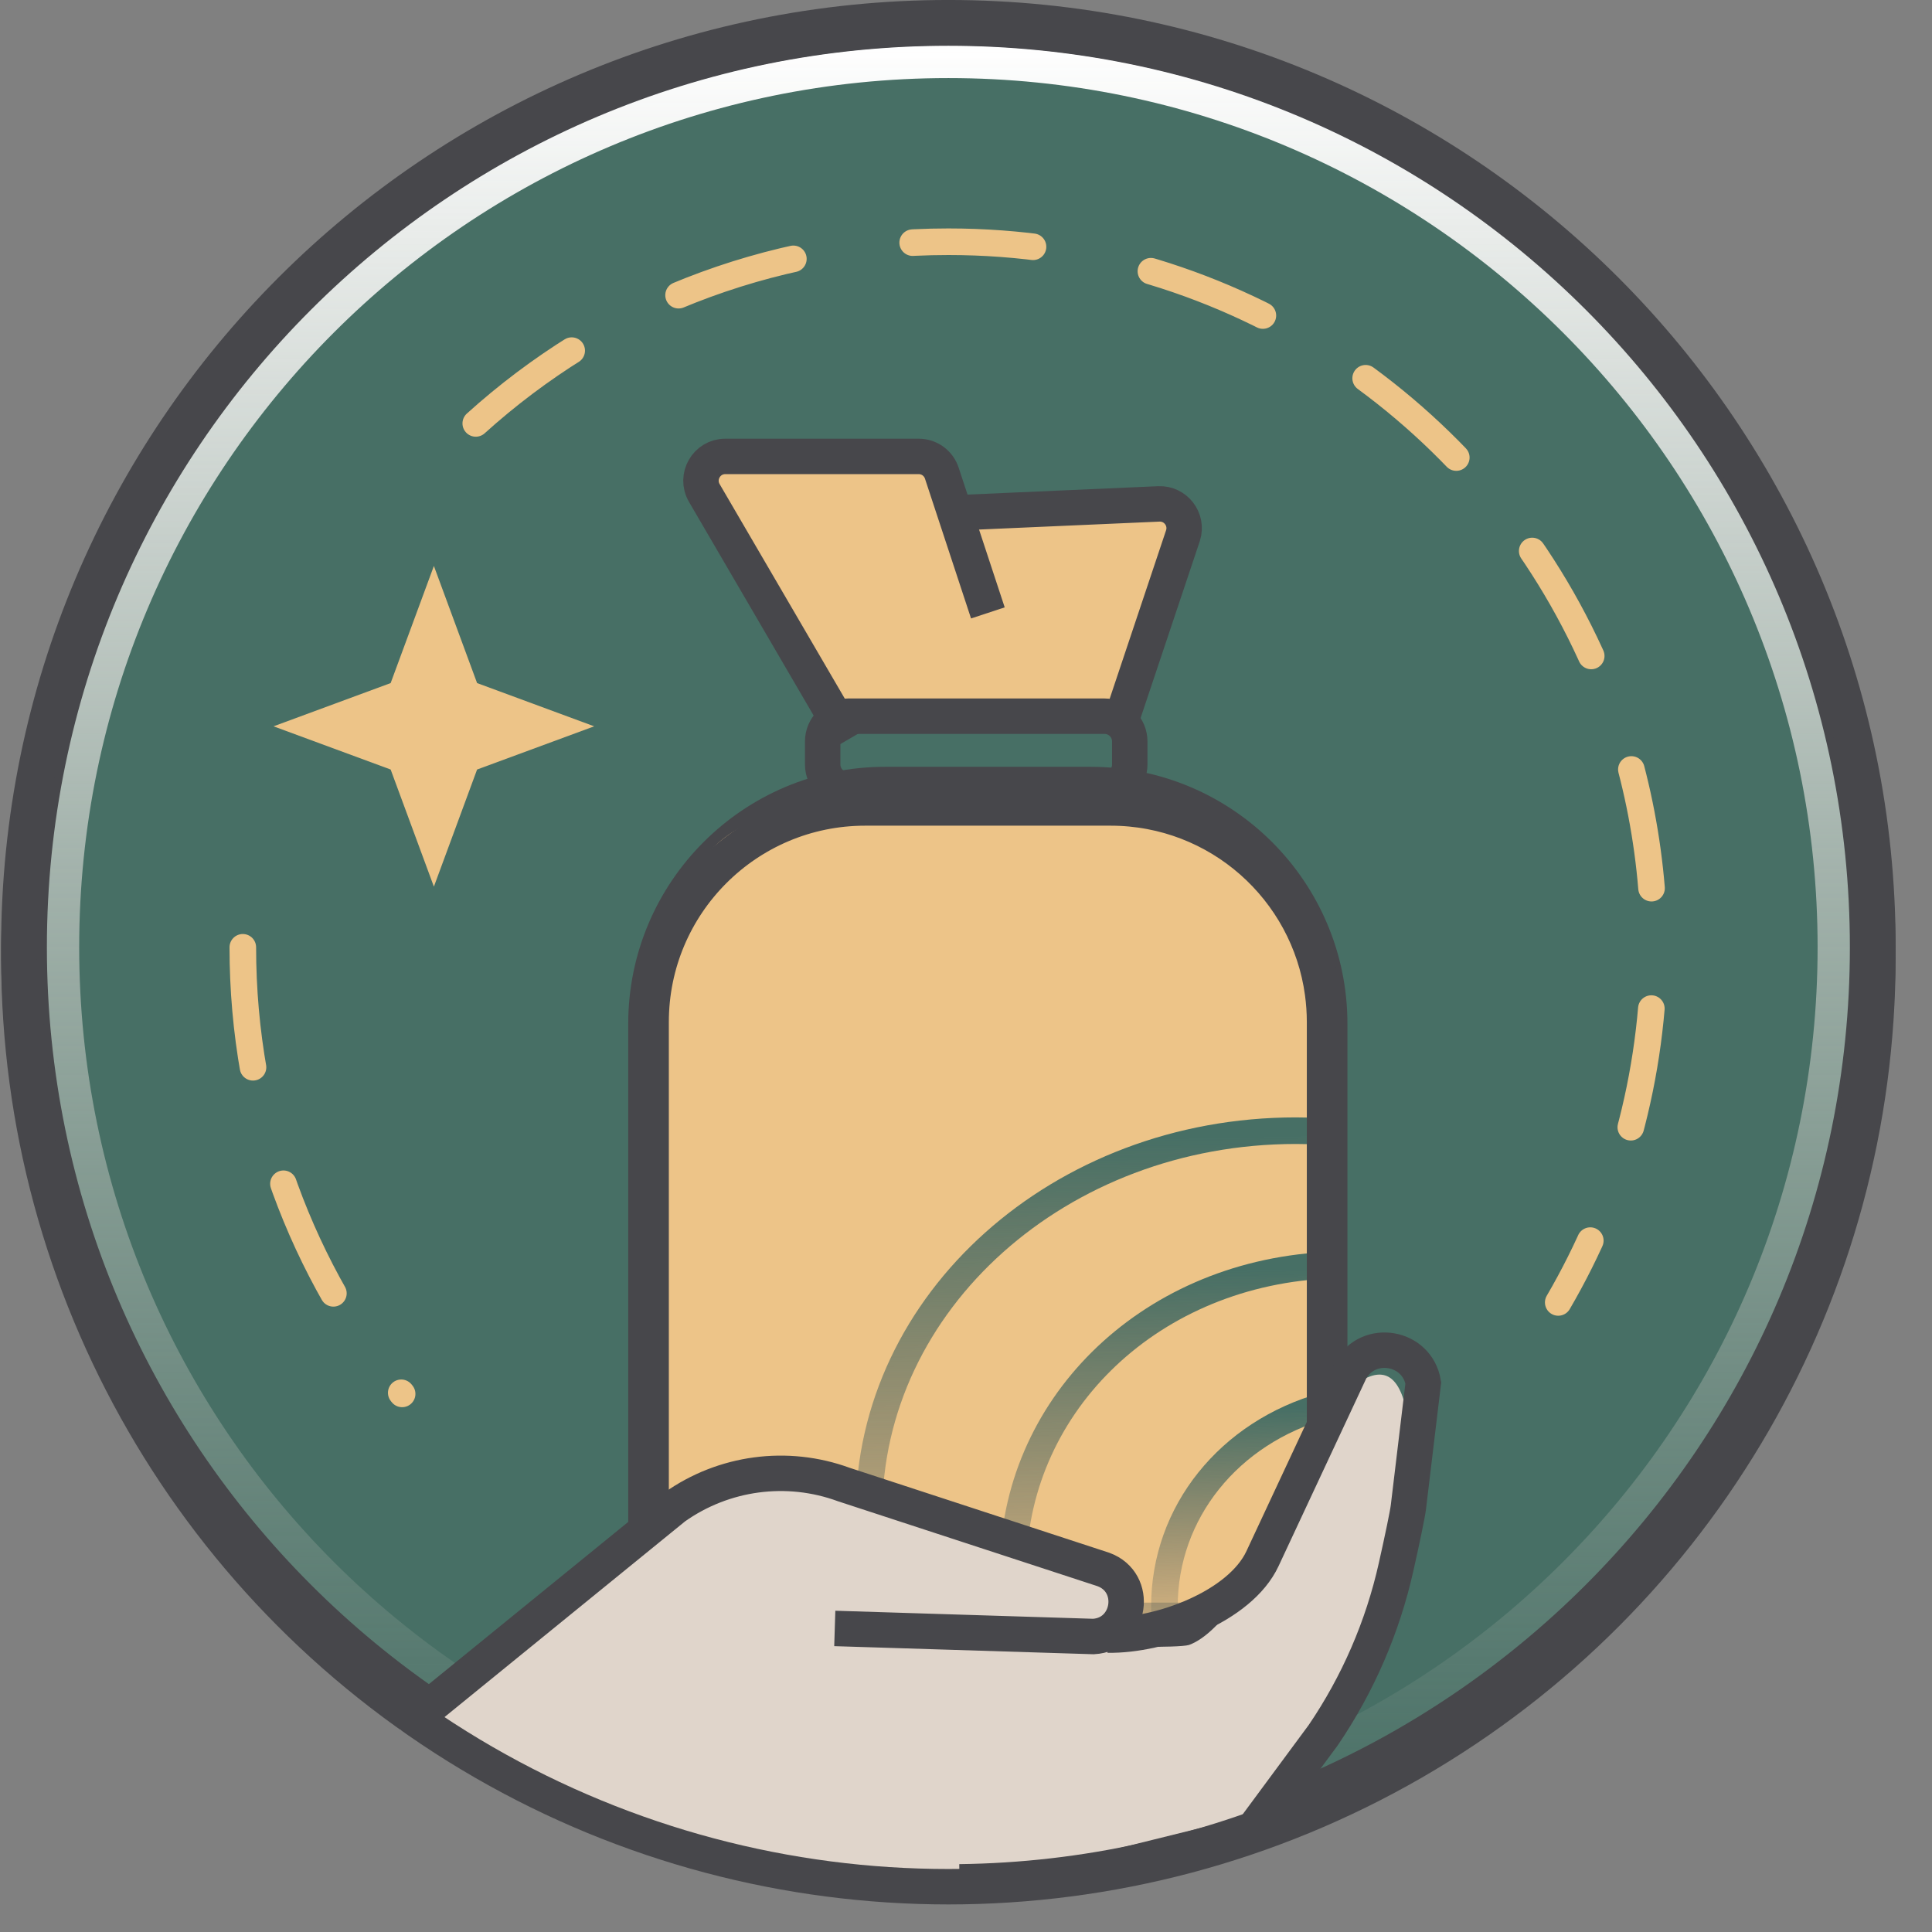
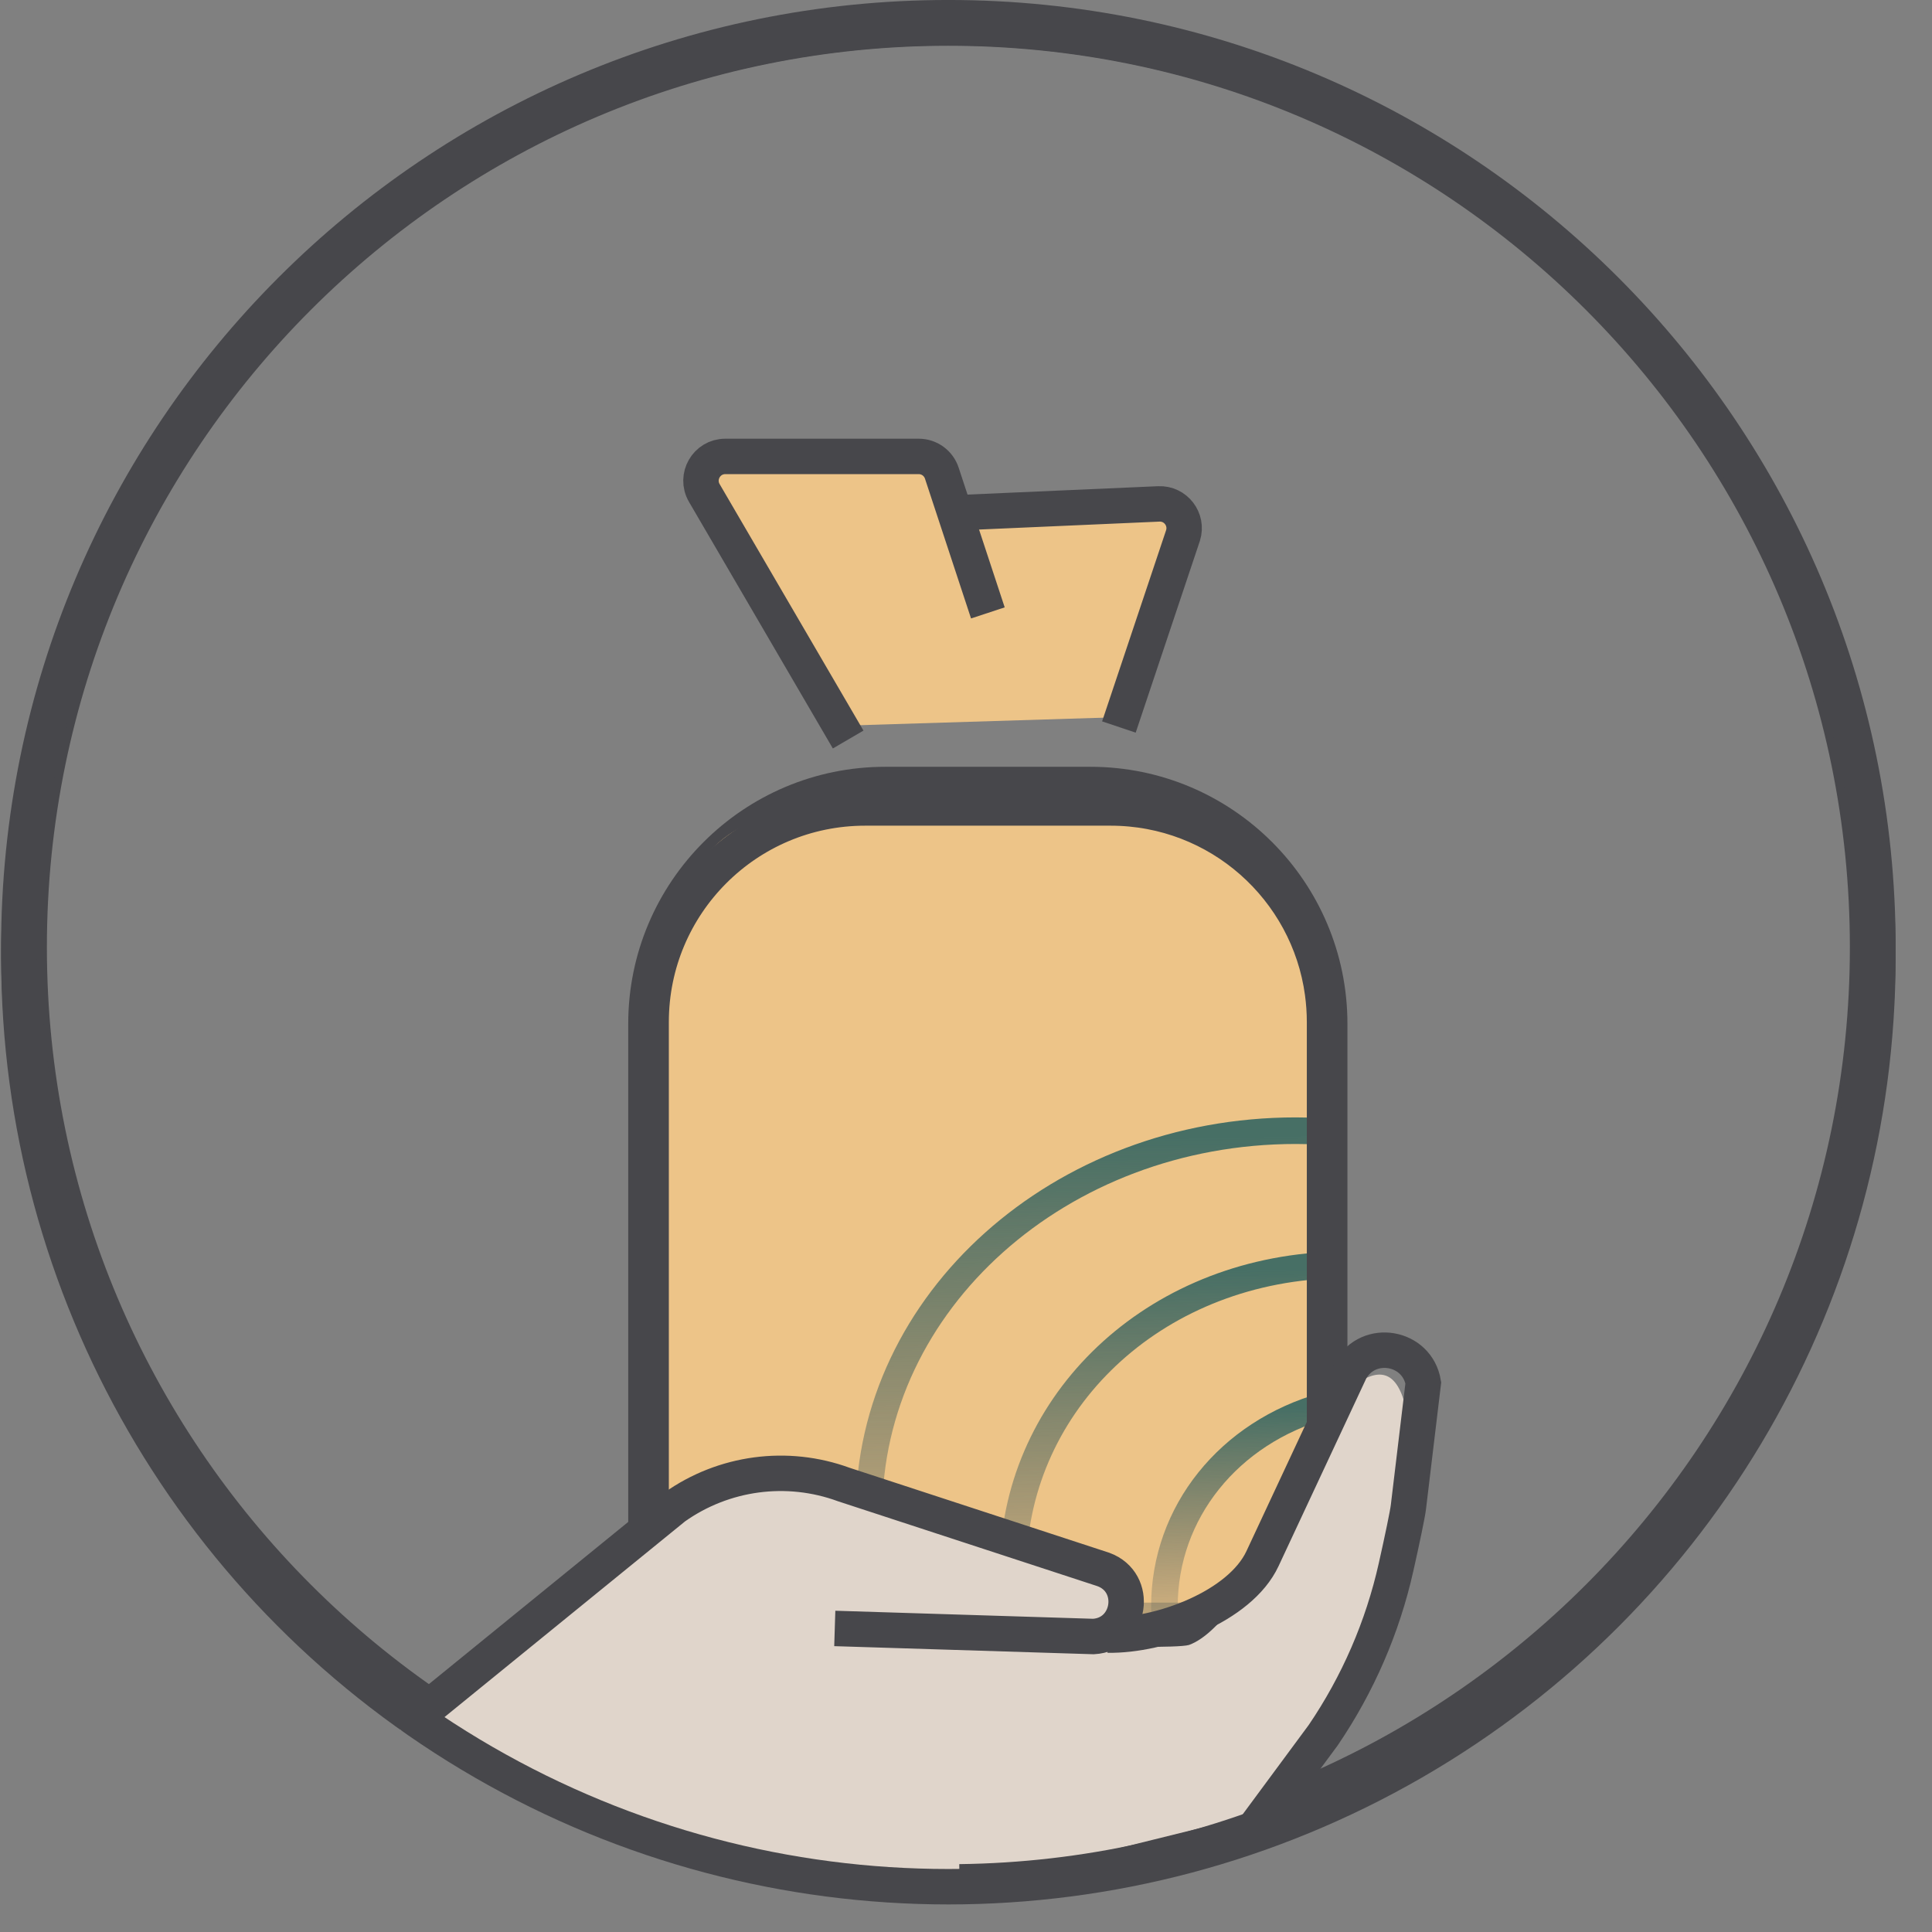
<svg xmlns="http://www.w3.org/2000/svg" width="50" height="50" viewBox="0 0 50 50" fill="none">
  <rect x="0" y="0" width="50" height="50" fill="#808080" stroke="none" />
  <g clip-path="url(#clip0_3358_1945)">
-     <path d="M24.544 48.438C37.757 48.438 48.467 37.728 48.467 24.515C48.467 11.303 37.757 0.592 24.544 0.592C11.332 0.592 0.621 11.303 0.621 24.515C0.621 37.728 11.332 48.438 24.544 48.438Z" fill="#476F65" />
-     <path d="M47.498 24.515C47.498 37.192 37.221 47.469 24.544 47.469C11.867 47.469 1.591 37.192 1.591 24.515C1.591 11.838 11.867 1.562 24.544 1.562C37.221 1.562 47.498 11.838 47.498 24.515Z" stroke="url(#paint0_linear_3358_1945)" stroke-width="0.917" />
-     <path d="M6.284 24.516C6.284 28.901 7.83 32.926 10.407 36.074M12.313 10.958C15.55 8.035 19.84 6.256 24.545 6.256C31.925 6.256 38.282 10.634 41.162 16.935C42.217 19.244 42.805 21.811 42.805 24.516C42.805 27.867 41.902 31.007 40.327 33.707" stroke="#EDC488" stroke-width="0.688" stroke-linecap="round" stroke-dasharray="3.12 3.12" />
    <path d="M24.544 48.438C37.757 48.438 48.467 37.728 48.467 24.515C48.467 11.303 37.757 0.592 24.544 0.592C11.332 0.592 0.621 11.303 0.621 24.515C0.621 37.728 11.332 48.438 24.544 48.438Z" stroke="#47474B" stroke-width="1.185" />
    <path d="M21.292 18.797L17.918 11.812L24.166 11.678L24.635 13.04L30.645 13.176L29.238 18.552L21.292 18.797Z" fill="#EDC488" />
    <path d="M22.91 20.437H28.22C31.563 20.437 34.279 23.152 34.279 26.496V41.794H16.851V26.496C16.851 23.153 19.565 20.437 22.91 20.437Z" stroke="#47474B" stroke-width="1.185" />
    <path d="M17.107 41.584V25.197C17.107 25.197 17.399 21.103 20.526 21.103H30.099C30.099 21.103 34.054 22.811 34.225 25.224C34.397 27.637 34.278 41.902 34.278 41.902L17.107 41.584Z" fill="#EDC488" />
-     <path d="M28.585 18.535H21.944C21.584 18.535 21.291 18.827 21.291 19.188V19.785C21.291 20.145 21.584 20.437 21.944 20.437H28.585C28.945 20.437 29.238 20.145 29.238 19.785V19.188C29.238 18.827 28.945 18.535 28.585 18.535Z" stroke="#47474B" stroke-width="0.917" />
    <path d="M21.95 19.139L18.227 12.758C17.983 12.338 18.286 11.812 18.77 11.812H23.777C24.048 11.812 24.289 11.986 24.374 12.245L25.566 15.862" stroke="#47474B" stroke-width="0.917" />
    <path d="M25.035 13.259L29.989 13.041C30.424 13.022 30.746 13.44 30.617 13.856L28.957 18.815" stroke="#47474B" stroke-width="0.917" />
    <path d="M34.278 29.85V41.82H22.781C22.514 40.971 22.489 40.074 22.489 39.147C22.489 33.688 27.434 29.262 33.535 29.262C33.77 29.262 34.003 29.269 34.234 29.282C34.262 29.468 34.276 29.657 34.276 29.85H34.278Z" stroke="url(#paint1_linear_3358_1945)" stroke-width="0.688" />
    <path d="M34.278 32.748V41.82H26.309C26.248 41.443 26.216 41.058 26.216 40.665C26.216 36.453 29.646 33.009 34.278 32.748Z" stroke="url(#paint2_linear_3358_1945)" stroke-width="0.688" />
    <path d="M34.278 36.379V41.902H30.146C30.139 41.794 30.135 41.686 30.135 41.577C30.135 39.138 31.809 37.073 34.278 36.379Z" stroke="url(#paint3_linear_3358_1945)" stroke-width="0.688" />
    <path d="M34.279 26.449V42.267H16.851V26.449C16.851 23.391 19.331 20.91 22.39 20.91H28.742C31.546 20.91 33.862 22.994 34.228 25.697C34.261 25.943 34.279 26.194 34.279 26.448V26.449Z" stroke="#47474B" stroke-width="0.917" />
    <path d="M10.362 44.768L17.107 39.14C18.011 38.37 19.744 37.839 20.881 38.178L28.989 41.21C29.372 41.219 27.864 42.69 28.188 42.647C28.556 42.598 30.483 42.658 30.772 42.571C32.505 41.937 34.467 36.258 35.055 35.842C35.644 35.425 36.132 35.416 36.373 36.396L36.088 40.73C35.987 42.26 35.421 43.722 34.465 44.919L32.925 46.849L24.274 48.99L16.801 47.612L10.361 44.768H10.362Z" fill="#E0D5CB" />
    <path d="M24.831 48.702C37.913 48.541 48.468 37.65 48.468 24.53C48.468 11.409 37.75 0.592 24.531 0.592C11.311 0.592 0.592 11.31 0.592 24.531C0.592 32.168 4.168 38.968 9.736 43.352C10.142 43.671 10.559 43.978 10.984 44.27L17.454 39.006C18.73 38.101 20.37 37.881 21.839 38.42L28.556 40.618C29.47 40.952 29.27 42.299 28.299 42.353L21.604 42.144" stroke="#47474B" stroke-width="0.917" />
    <path d="M28.67 42.316C30.035 42.339 32.093 41.577 32.672 40.34L34.95 35.465C35.414 34.627 36.676 34.843 36.835 35.788L36.449 39.006C36.429 39.177 36.295 39.823 36.131 40.552C35.783 42.109 35.142 43.587 34.245 44.906L32.349 47.471" stroke="#47474B" stroke-width="0.917" />
-     <path d="M11.229 14.647L12.347 17.678L15.378 18.797L12.347 19.915L11.229 22.946L10.11 19.915L7.079 18.797L10.11 17.678L11.229 14.647Z" fill="#EDC488" />
  </g>
  <circle cx="24.544" cy="24.772" r="24.056" stroke="#47474B" stroke-width="0.917" />
  <defs>
    <linearGradient id="paint0_linear_3358_1945" x1="24.544" y1="1.103" x2="24.544" y2="47.928" gradientUnits="userSpaceOnUse">
      <stop stop-color="white" />
      <stop offset="1" stop-color="#E0D5CB" stop-opacity="0" />
    </linearGradient>
    <linearGradient id="paint1_linear_3358_1945" x1="29.371" y1="25.567" x2="29.761" y2="44.404" gradientUnits="userSpaceOnUse">
      <stop offset="0.207" stop-color="#476F65" />
      <stop offset="1" stop-color="#5B5B56" stop-opacity="0" />
    </linearGradient>
    <linearGradient id="paint2_linear_3358_1945" x1="30.922" y1="30.079" x2="31.22" y2="43.686" gradientUnits="userSpaceOnUse">
      <stop offset="0.207" stop-color="#476F65" />
      <stop offset="1" stop-color="#5B5B56" stop-opacity="0" />
    </linearGradient>
    <linearGradient id="paint3_linear_3358_1945" x1="32.554" y1="34.754" x2="32.768" y2="43.036" gradientUnits="userSpaceOnUse">
      <stop offset="0.207" stop-color="#476F65" />
      <stop offset="1" stop-color="#5B5B56" stop-opacity="0" />
    </linearGradient>
    <clipPath id="clip0_3358_1945">
      <rect width="49.06" height="49.545" fill="white" />
    </clipPath>
  </defs>
</svg>